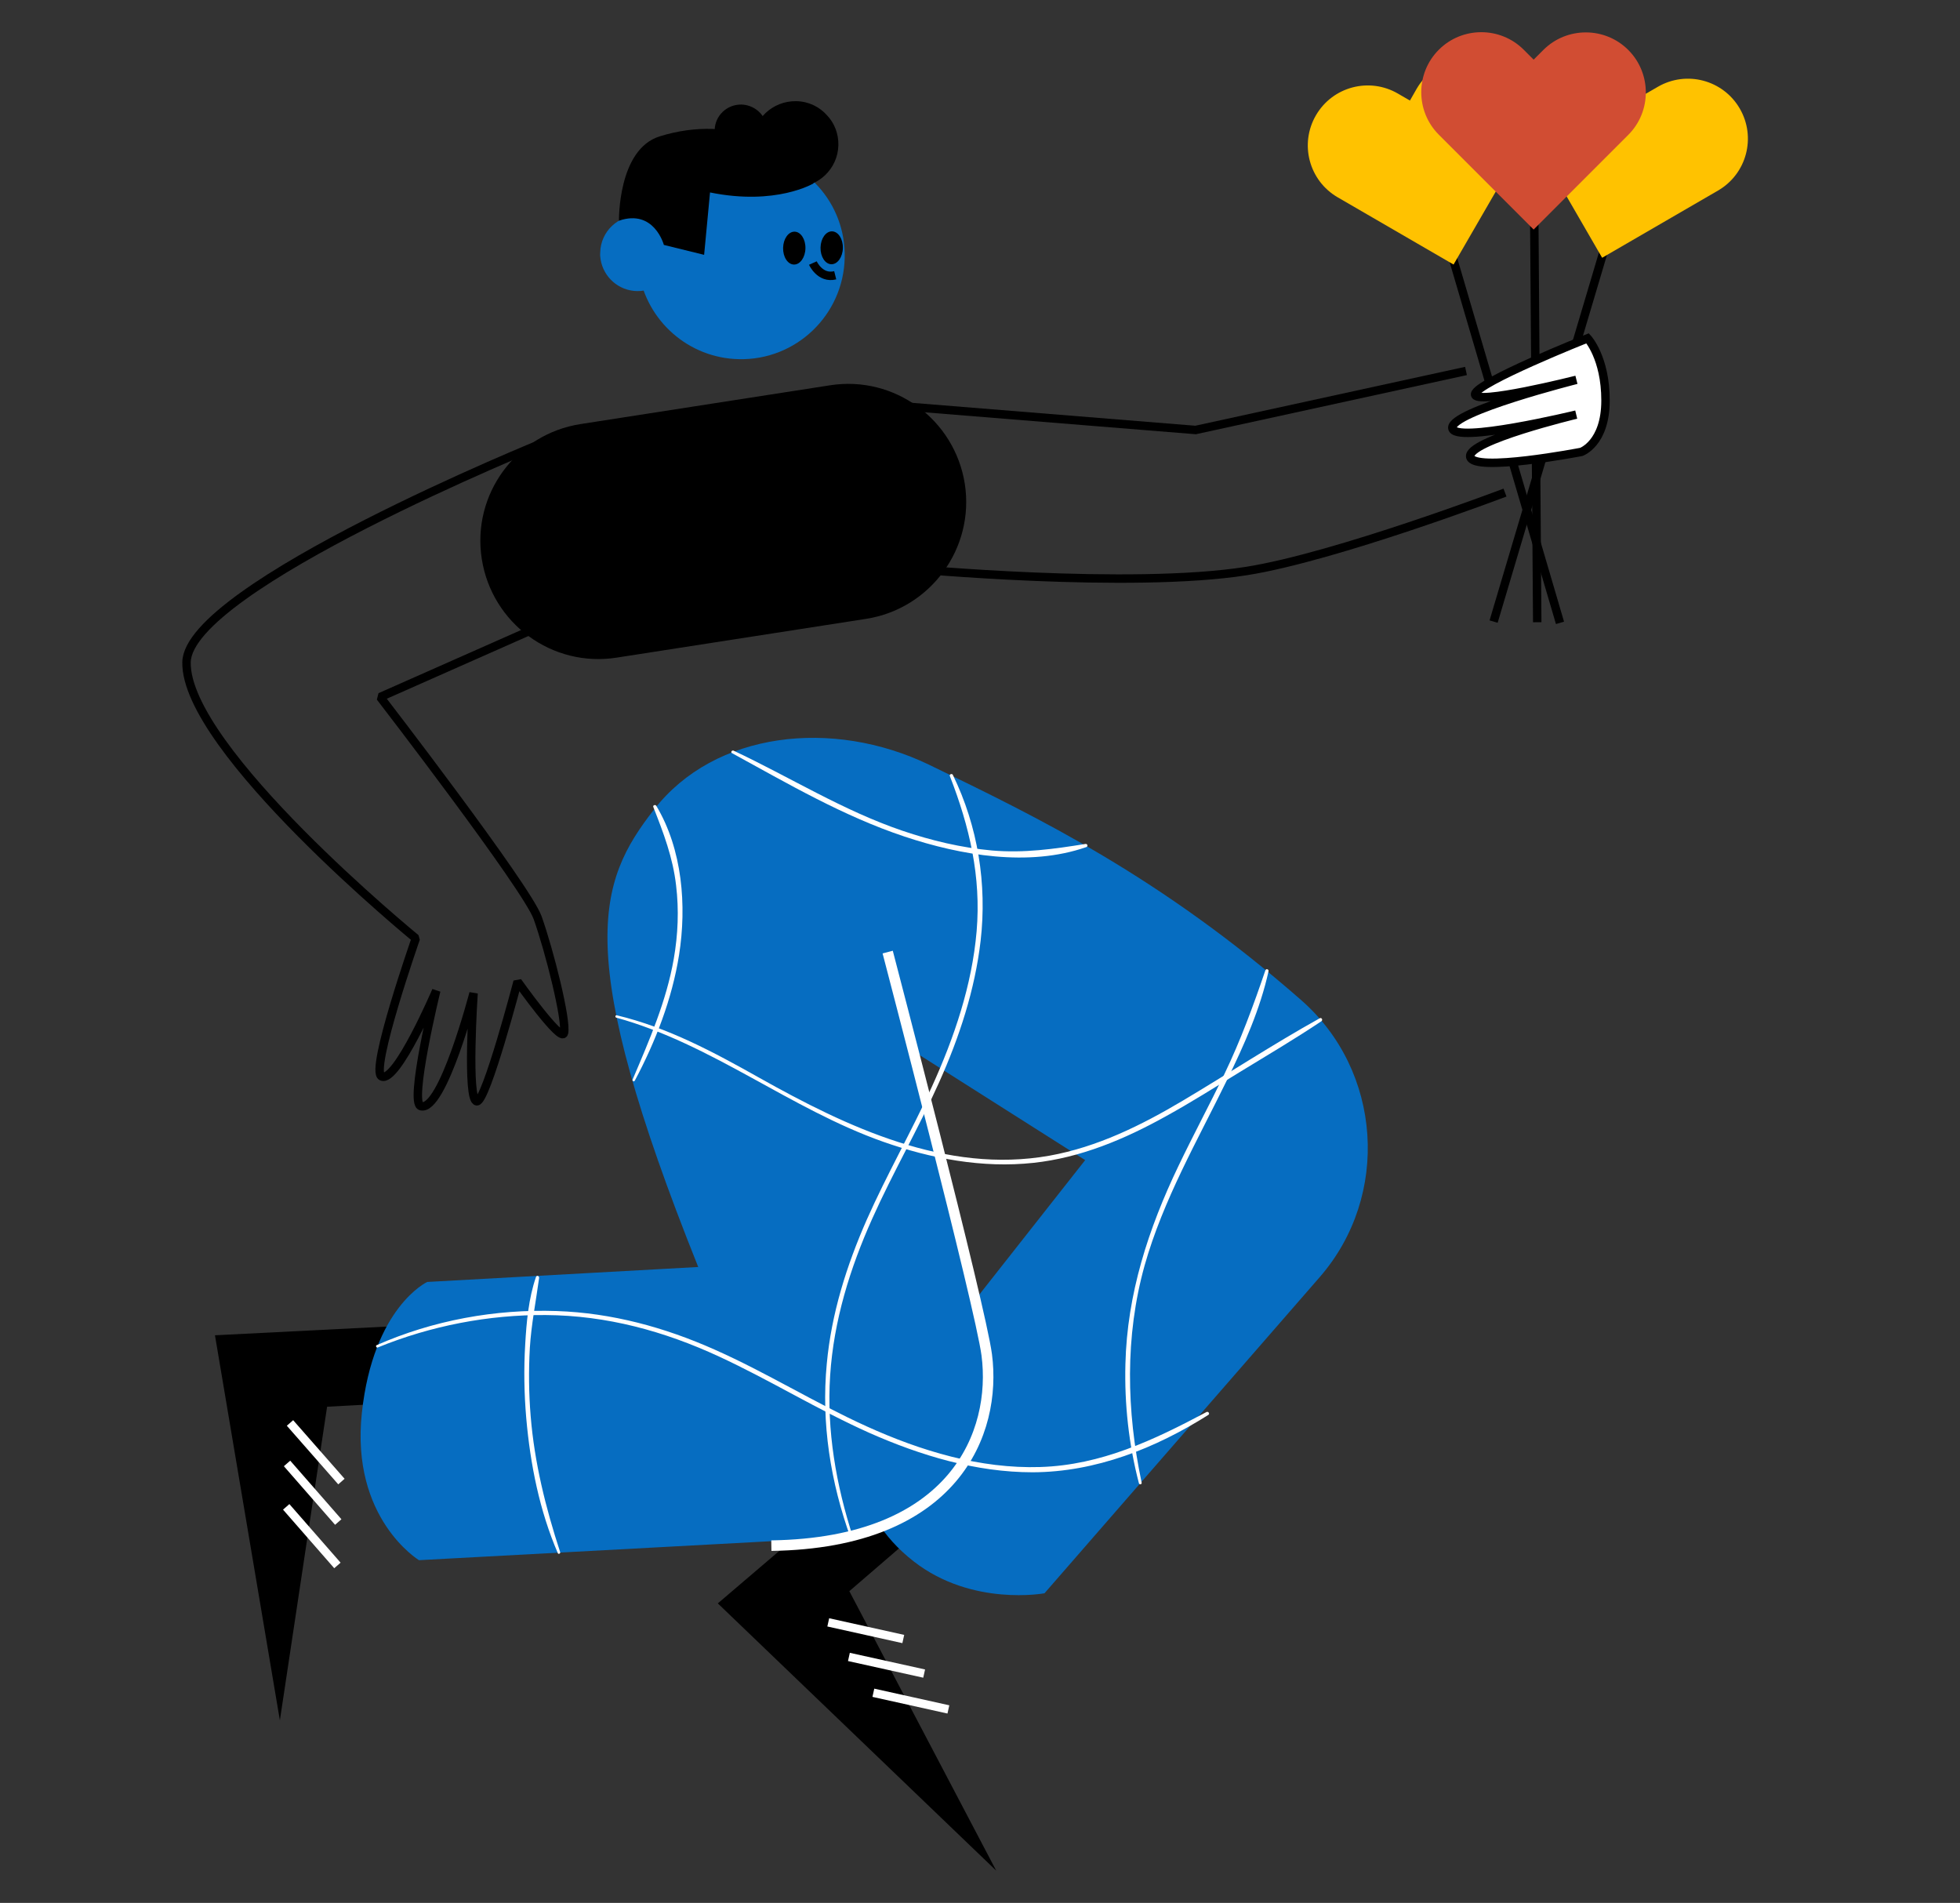
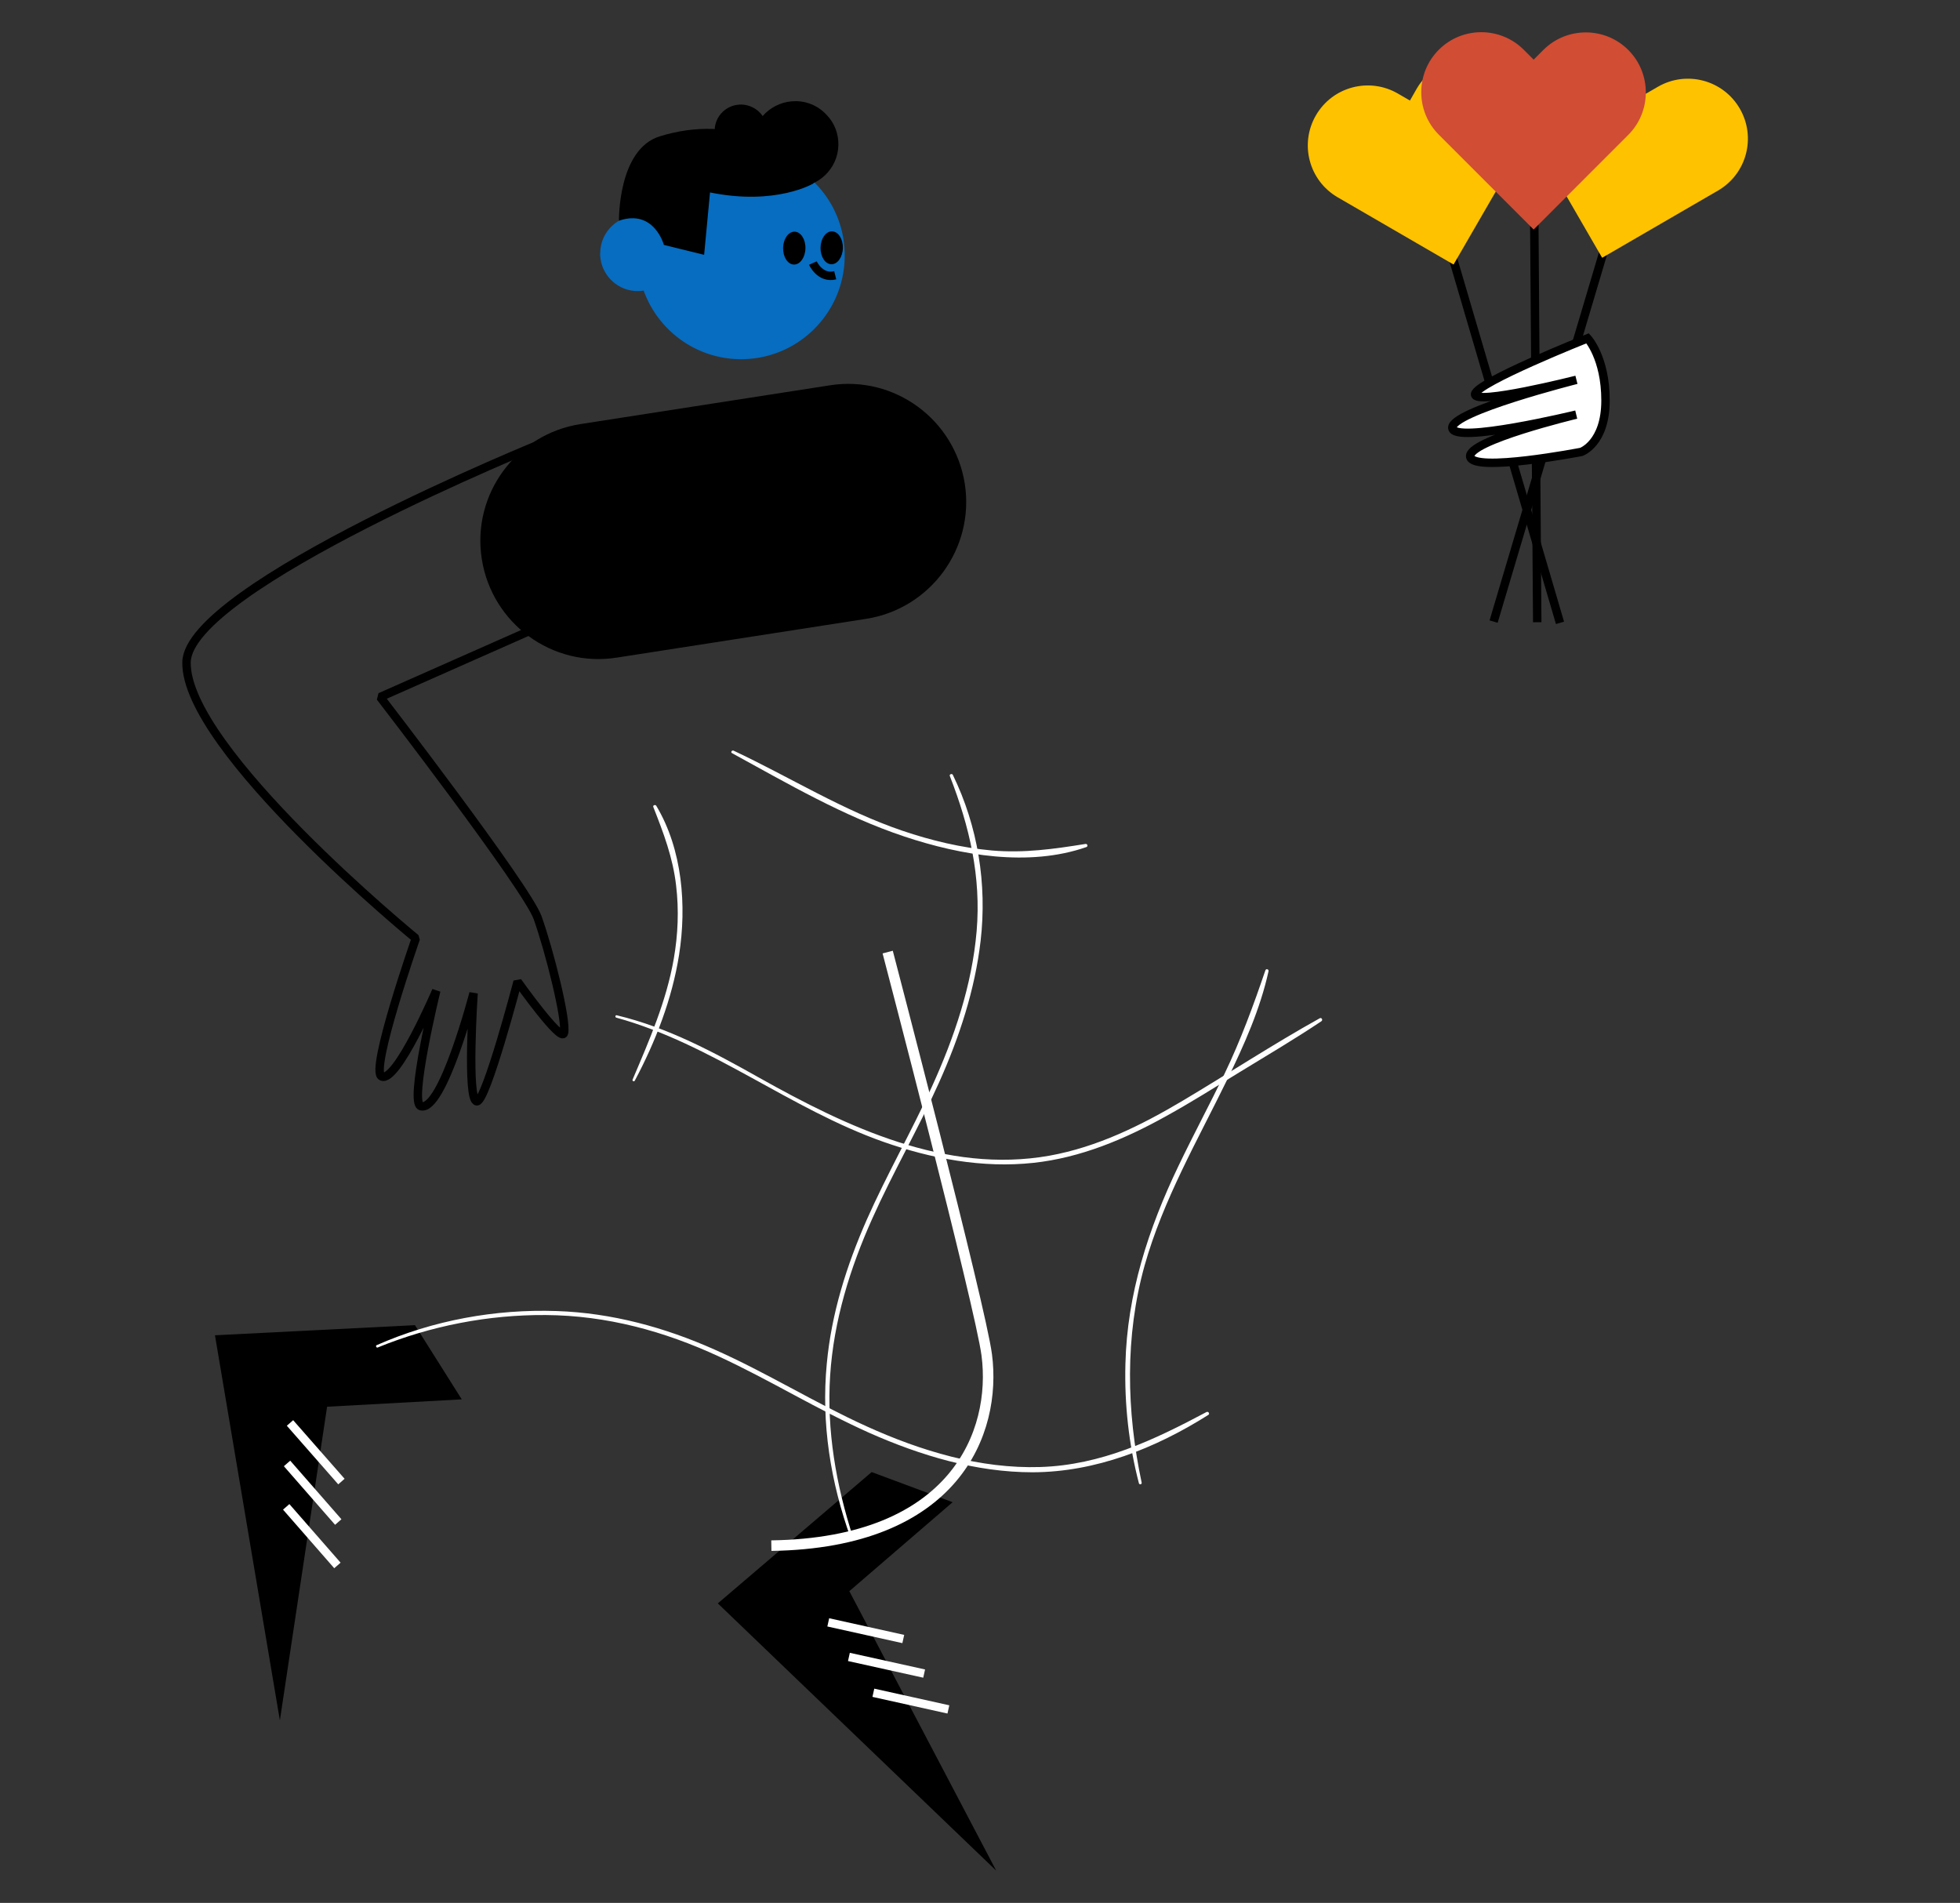
<svg xmlns="http://www.w3.org/2000/svg" version="1.1" id="Layer_1" x="0px" y="0px" width="930px" height="902.8px" viewBox="0 0 930 902.8" style="enable-background:new 0 0 930 902.8;" xml:space="preserve">
  <rect x="0" y="0" width="930" height="902.8" fill="#333333" stroke="none" />
  <style type="text/css">
	.st0{fill:#066DC1;}
	.st1{fill:#FFFFFF;}
	.st2{fill:none;stroke:#FFFFFF;stroke-width:5;stroke-miterlimit:10;}
	.st3{fill:none;stroke:#FFFFFF;stroke-width:4;stroke-miterlimit:10;}
	.st4{fill:none;stroke:#000000;stroke-width:4;stroke-miterlimit:10;}
	.st5{fill:#FFFFFF;stroke:#000000;stroke-width:4;stroke-miterlimit:10;}
	.st6{fill:none;stroke:#000000;stroke-width:4;stroke-linejoin:bevel;stroke-miterlimit:10;}
	.st7{fill:#FFC200;}
	.st8{fill:#D14D33;}
</style>
  <g id="Man">
    <polyline points="196.9,628.7 102,633.5 132.8,816.2 155.2,667.4 219.1,663.9  " />
    <polyline points="413.6,698.4 340.6,760.7 472.7,887.5 403,754.9 452,712.7  " />
-     <path class="st0" d="M440.8,362.8c-45.7-22-101.6-15.9-130.5,21.3c-26.8,34.4-38.8,67.7,21,217l-128.6,7.1c0,0-25.6,11.9-31,62.1   s27.1,69.9,27.1,69.9l196.7-10.6c48.6-2.6,82.7-50.3,70.2-98.5l-34.5-133.8l83.7,53.1L408.3,685.8c0,0-6.6,30.3,25.4,55.1   c27.6,21.4,61.9,15,61.9,15l130.6-150c33.6-38.6,29.6-97.9-8.9-131.5C550.6,416,493.3,388.2,440.8,362.8z" />
    <g>
      <g>
        <path class="st1" d="M347.3,357.3c26.5,14.5,53,30,81.9,39.6c26.7,8.9,58.9,14.5,86.2,5c1-0.3,0.6-1.7-0.4-1.5     c-14.9,2.4-29.1,4.4-44.3,3.1c-14.5-1.3-28.8-4.7-42.6-9.4c-28.2-9.6-53.3-25.4-80.1-38C347.2,355.9,346.6,356.9,347.3,357.3     L347.3,357.3z" />
      </g>
    </g>
    <g>
      <g>
        <path class="st1" d="M292.4,482.8c45.4,12.5,82.5,43.3,126.7,58.9c22.7,8,47.1,12.6,71.2,10c22.4-2.4,43.3-11.2,62.9-22.1     c11.8-6.5,23.2-13.7,34.6-20.7c13.1-8,26.5-15.9,39.2-24.4c0.8-0.6,0.1-1.9-0.8-1.4c-22.1,12.3-43.3,26.2-65,39.1     c-19.7,11.7-40.5,22-63.3,26.1c-49,8.7-96-13.6-137.5-36.9c-21.7-12.2-43.4-23.9-67.7-29.7C292,481.4,291.7,482.6,292.4,482.8     L292.4,482.8z" />
      </g>
    </g>
    <g>
      <g>
        <path class="st1" d="M179.2,639.3c25.2-10.3,52.6-15.6,79.8-15.4c28.8,0.2,56.1,7.6,82.2,19.7c24.2,11.2,46.9,25.3,71.3,36.2     c24.4,10.8,50.6,18.7,77.5,18.7c29.9-0.1,58.3-11.4,83.3-27.2c0.9-0.5,0.1-1.8-0.8-1.4c-25,13.3-50,25.2-78.9,26.1     c-28.5,0.9-56.6-7.6-82.4-19.3c-24.5-11.1-47.5-25.5-72.1-36.4c-23.8-10.6-48.8-17.4-74.9-18.3c-29.2-1-58.8,4.4-85.5,16.2     C178.1,638.4,178.6,639.6,179.2,639.3L179.2,639.3z" />
      </g>
    </g>
    <g>
      <g>
        <path class="st1" d="M301.2,512.7c9.9-18.6,17.7-38.8,21-59.6c3.7-23.4,1.6-50.1-10.8-70.8c-0.4-0.7-1.8-0.3-1.4,0.6     c4.8,12.2,9.3,24,10.8,37.2c1.4,11.6,0.9,23.3-1.1,34.8c-3.5,20.1-11.6,38.6-19.5,57.2C299.8,512.8,300.8,513.4,301.2,512.7     L301.2,512.7z" />
      </g>
    </g>
    <g>
      <g>
-         <path class="st1" d="M265.8,736.4c-6.9-21.1-12.2-42.4-14-64.5c-0.9-10.8-1-21.6-0.4-32.4c0.7-11.2,2.9-22.1,4.4-33.2     c0.1-1-1.2-1.4-1.5-0.4c-3.5,10.1-4.5,21.4-5.1,32c-0.7,11.6-0.5,23.3,0.5,34.9c1.9,21.8,6.3,44,15,64.1     C264.9,737.5,266,737.1,265.8,736.4L265.8,736.4z" />
-       </g>
+         </g>
    </g>
    <g>
      <g>
        <path class="st1" d="M404.8,729.5c-8.1-24.9-12.6-50.8-10.9-77c1.7-25.9,9.4-50.8,20-74.4c9.8-21.9,21.9-42.7,31.7-64.6     c9.6-21.4,17-43.9,19.7-67.2c3.1-26.9-1.3-54.3-13.2-78.7c-0.4-0.8-1.8-0.2-1.4,0.6c9.3,23.9,14.9,47.7,12.7,73.6     c-2.2,25.6-10.6,50.4-21.2,73.7c-9.7,21.3-21.4,41.7-30.9,63.1c-9.6,21.8-16.8,44.6-19,68.4c-2.7,28.2,1.8,56.3,11.4,82.9     C403.9,730.6,405.1,730.3,404.8,729.5L404.8,729.5z" />
      </g>
    </g>
    <g>
      <g>
        <path class="st1" d="M541.7,703.4c-7.2-34-8-69.3,1.4-103c8.8-31.2,25.1-59.3,39.2-88.2c8-16.3,15.7-33.6,19.6-51.4     c0.2-1-1.2-1.4-1.5-0.4c-5.7,16.7-11.7,33.1-19.4,49.1c-7.1,14.6-14.8,29-21.8,43.6c-14.3,29.8-24.4,60.8-25.2,94     c-0.5,19.1,1.6,38.2,6.4,56.6C540.7,704.6,541.9,704.2,541.7,703.4L541.7,703.4z" />
      </g>
    </g>
    <path class="st2" d="M366,733.3c87.2-1.3,107-53.8,102.2-90.5c-3-23.1-47-191.1-47-191.1" />
    <line class="st3" x1="137.6" y1="675.1" x2="162" y2="702.9" />
    <line class="st3" x1="136.2" y1="694.3" x2="160.5" y2="722.1" />
    <line class="st3" x1="135.8" y1="714.9" x2="160.1" y2="742.7" />
    <line class="st3" x1="393" y1="769.7" x2="428.6" y2="777.6" />
    <line class="st3" x1="402.8" y1="786.1" x2="438.5" y2="794" />
    <line class="st3" x1="414.4" y1="803.1" x2="450" y2="811" />
-     <path class="st4" d="M714.1,233.7c0,0-80.3,30.5-122.6,37.2c-55,8.7-159.7-1.1-159.7-1.1" />
-     <polyline class="st4" points="421.4,192.2 567.3,204 695.6,176  " />
    <path class="st0" d="M400.8,122.3c-0.6,27.2-23.1,48.7-50.2,48.1c-24-0.5-43.6-18.2-47.4-41c-0.5-3-0.7-6.1-0.7-9.2   c0.6-27.1,23.1-48.7,50.2-48.1c14.1,0.3,26.7,6.5,35.5,16.3C396.3,97.3,401.1,109.3,400.8,122.3z" />
    <path d="M397.8,68.8c-0.2,11.3-9.6,20.2-20.9,20c-10-0.2-18.1-7.5-19.7-17c-0.2-1.2-0.3-2.5-0.3-3.8c0.2-11.3,9.6-20.2,20.9-20   c5.9,0.1,11.1,2.7,14.7,6.8C395.9,58.4,397.9,63.4,397.8,68.8z" />
    <path d="M364,62.3c-0.1,6.9-5.8,12.3-12.7,12.2c-6.1-0.1-11-4.6-12-10.4c-0.1-0.8-0.2-1.5-0.2-2.3c0.1-6.9,5.8-12.3,12.7-12.2   c3.6,0.1,6.8,1.7,9,4.1C362.9,56,364.1,59,364,62.3z" />
    <ellipse transform="matrix(2.164051e-02 -1 1 2.164051e-02 268.394 509.615)" cx="394.6" cy="117.7" rx="7.8" ry="5.3" />
    <ellipse transform="matrix(2.164051e-02 -1 1 2.164051e-02 250.916 492.063)" cx="376.9" cy="117.8" rx="7.8" ry="5.3" />
    <path class="st0" d="M320.4,120.6c-0.2,9.9-8.4,17.7-18.2,17.5c-8.7-0.2-15.8-6.6-17.2-14.9c-0.2-1.1-0.3-2.2-0.2-3.4   c0.2-9.9,8.4-17.7,18.2-17.5c5.1,0.1,9.7,2.4,12.9,5.9C318.7,111.5,320.5,115.8,320.4,120.6z" />
    <path d="M386,87c0,0-17.7,10.7-49.1,4.3l-2.8,29.6l-19.1-4.7c0,0-4.6-17.2-21.3-11.5c0,0-0.6-33.8,19.3-40   C347.8,53.8,378.1,69.8,386,87z" />
    <path class="st4" d="M385.7,124.8c0,0,3.4,7.6,10.6,5.8" />
    <path d="M411,293.6L292.6,312c-30.6,4.8-59.2-16.2-64-46.8l0,0c-4.8-30.6,16.2-59.2,46.8-64l118.4-18.4c30.6-4.8,59.2,16.2,64,46.8   v0C462.5,260.2,441.5,288.8,411,293.6z" />
    <line class="st4" x1="683.2" y1="101.5" x2="740.2" y2="295.5" />
    <line class="st4" x1="727.9" y1="91" x2="729.4" y2="295.2" />
    <line class="st4" x1="766.7" y1="99.8" x2="708.7" y2="294.9" />
    <path class="st5" d="M753.3,160.5c0,0-52.8,21-53.4,26.5c-0.6,5.5,48.1-6.8,48.1-6.8s-59.4,15-58.9,22.8s58.8-6.3,58.8-6.3   s-51.7,12.4-50.3,20c1.4,7.6,52.7-2.3,52.7-2.3s11.5-4,11.5-24.4S753.3,160.5,753.3,160.5z" />
    <path class="st6" d="M258.1,209.9c0,0-169,68.5-169.6,104.3c-0.7,41.4,108.8,131,108.8,131s-22,62.9-16.2,65.5   c7.1,3.2,25.9-40.7,25.9-40.7s-13,53.3-7.3,54.8c10.3,2.8,25-53.6,25-53.6s-3.4,51.3,1.6,51.3c4.4,0,19.3-56.8,19.3-56.8   s20.8,29.3,22,24.4c1.4-5.9-6.8-38.7-12.5-54.7c-5.1-14.4-74.7-104.7-74.7-104.7l97.8-43.3" />
    <g>
      <path class="st7" d="M689.7,125.5l-55-31.9c-13.6-7.9-18.2-25.3-10.3-38.9c7.9-13.6,25.3-18.2,38.9-10.3l5.7,3.3l3.2-5.6    c7.9-13.6,25.3-18.2,38.9-10.3c13.6,7.9,18.2,25.3,10.3,38.9L689.7,125.5z" />
    </g>
    <g>
-       <path class="st7" d="M760.2,122.3l55-31.9c13.6-7.9,18.2-25.3,10.3-38.9c-7.9-13.6-25.3-18.2-38.9-10.3l-5.7,3.3l-3.2-5.6    c-7.9-13.6-25.3-18.2-38.9-10.3c-13.6,7.9-18.2,25.3-10.3,38.9L760.2,122.3z" />
+       <path class="st7" d="M760.2,122.3l55-31.9c13.6-7.9,18.2-25.3,10.3-38.9c-7.9-13.6-25.3-18.2-38.9-10.3l-5.7,3.3l-3.2-5.6    c-7.9-13.6-25.3-18.2-38.9-10.3c-13.6,7.9-18.2,25.3-10.3,38.9L760.2,122.3" />
    </g>
    <g>
      <path class="st8" d="M727.7,108.9l-45-45c-11.1-11.1-11.1-29.2,0-40.3c11.1-11.1,29.2-11.1,40.3,0l4.7,4.7l4.6-4.6    c11.1-11.1,29.2-11.1,40.3,0c11.1,11.1,11.1,29.2,0,40.3L727.7,108.9z" />
    </g>
  </g>
</svg>